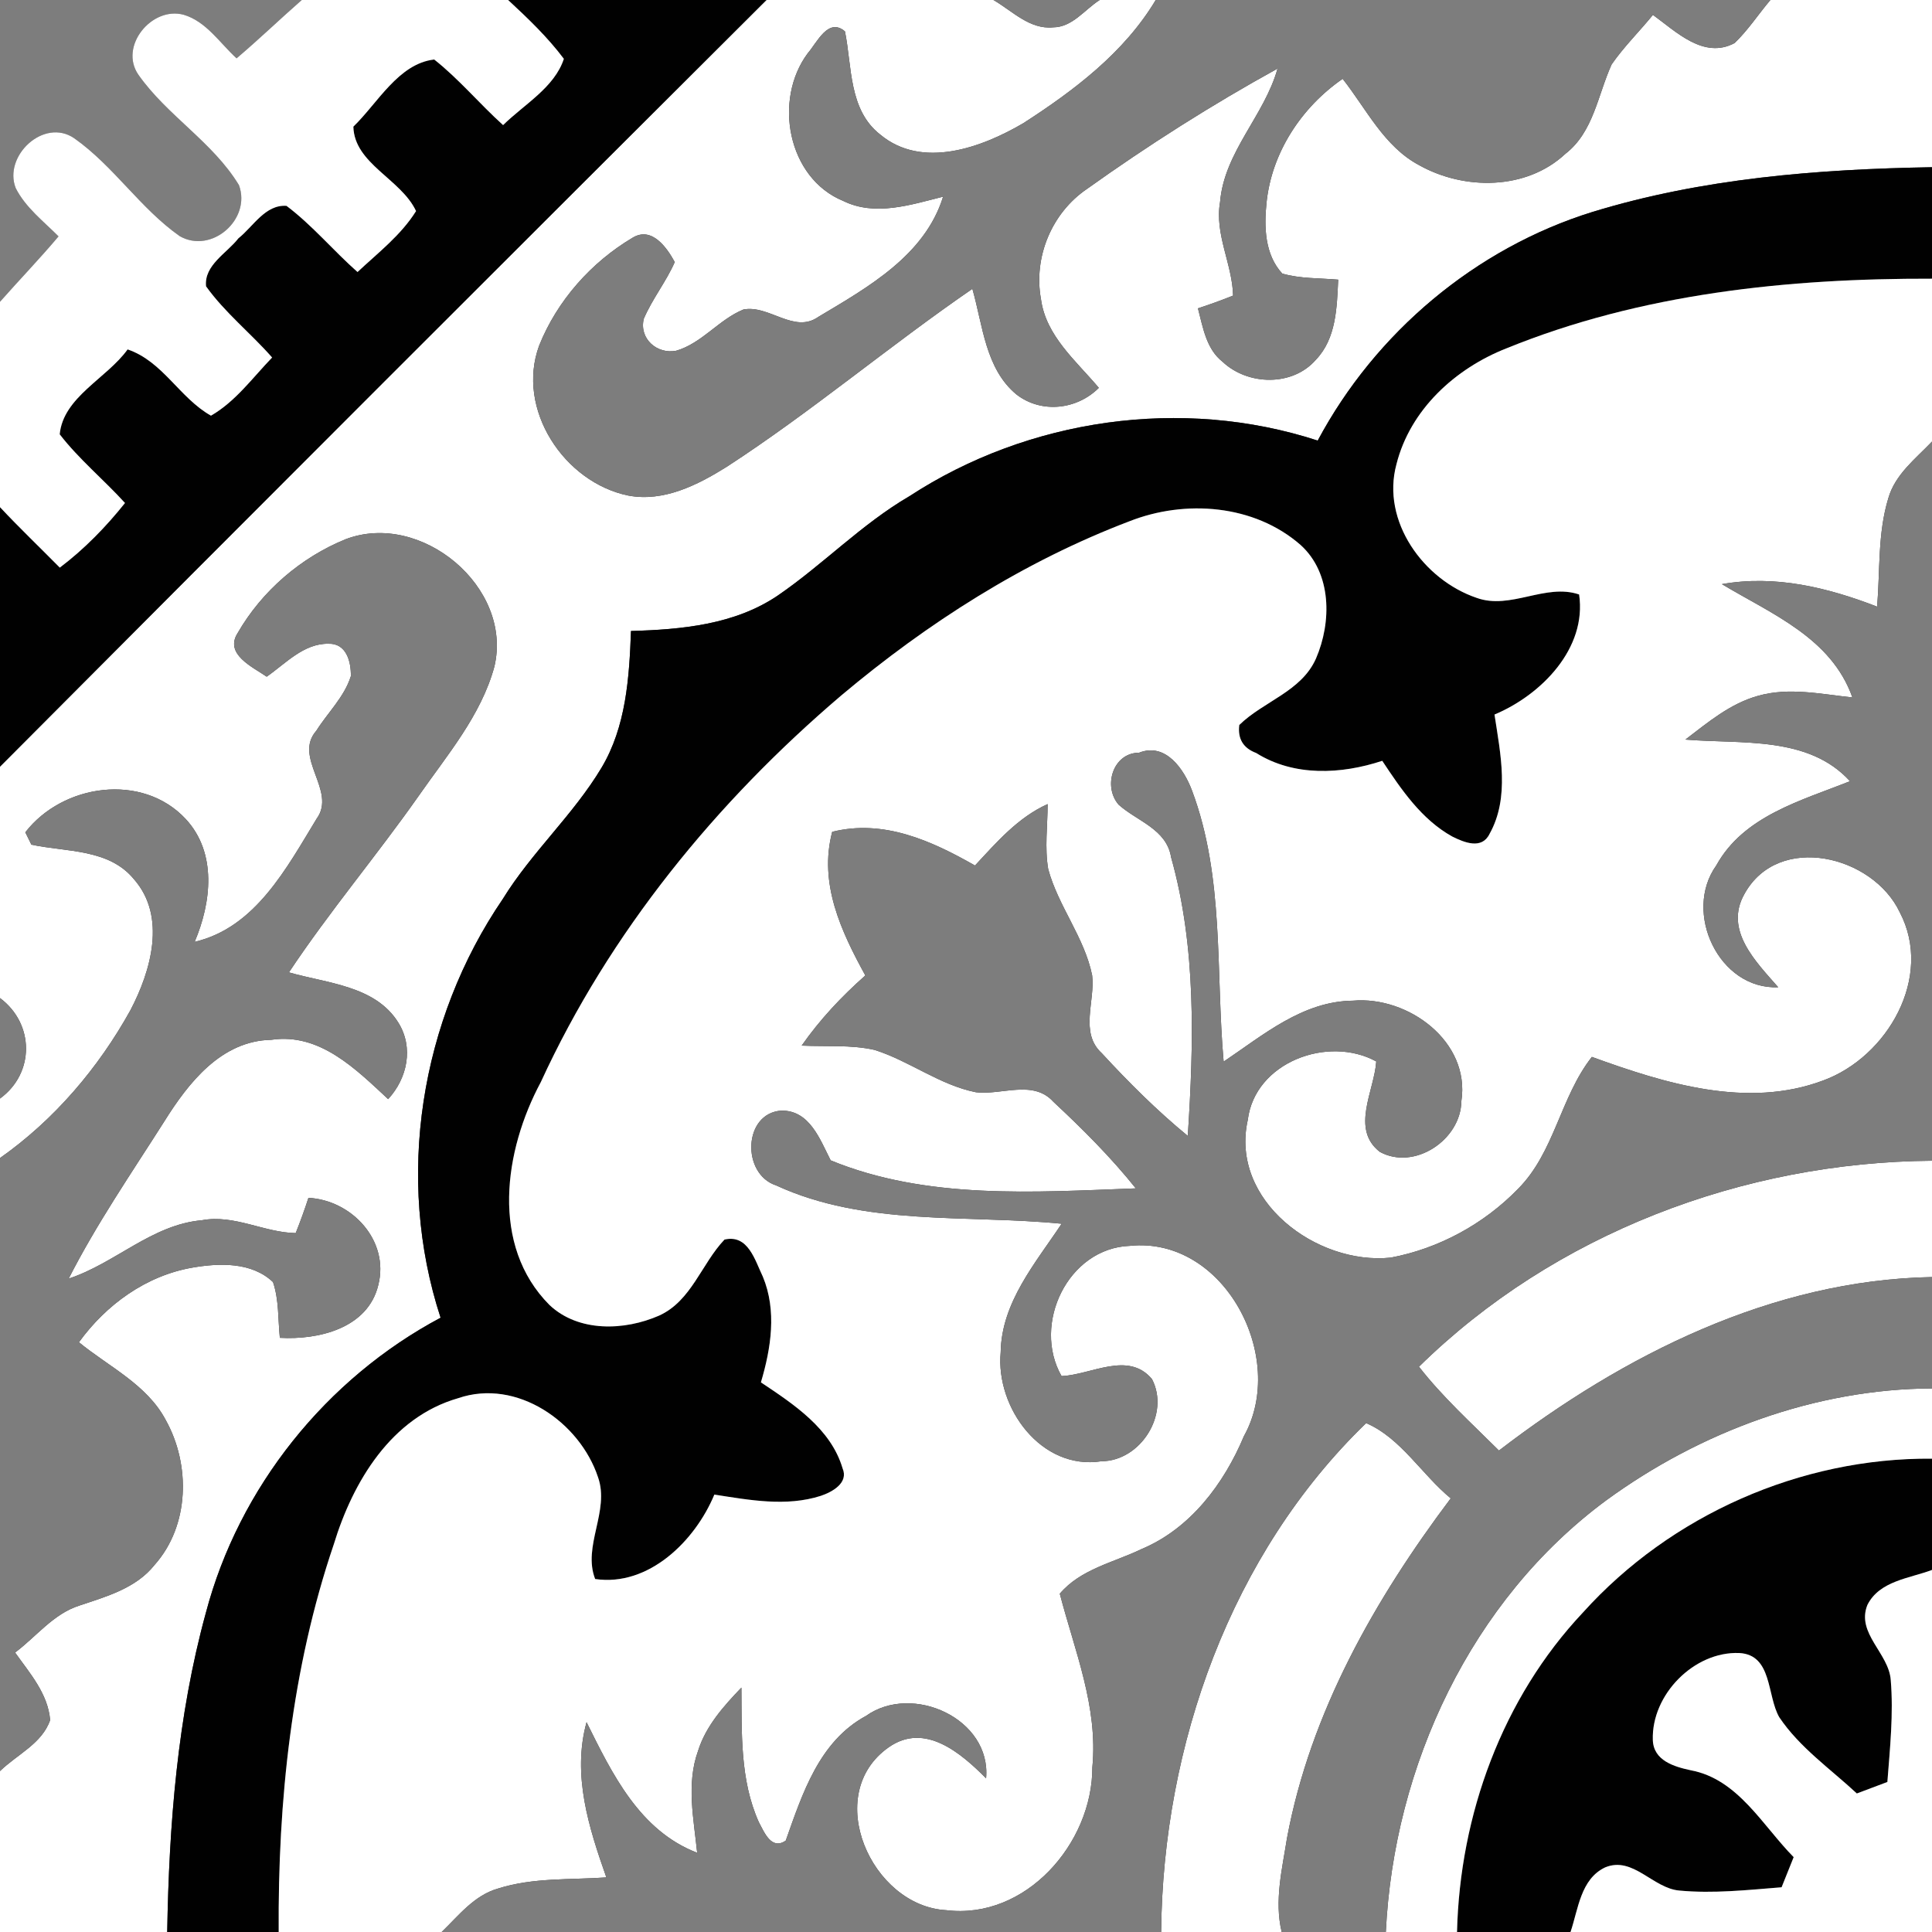
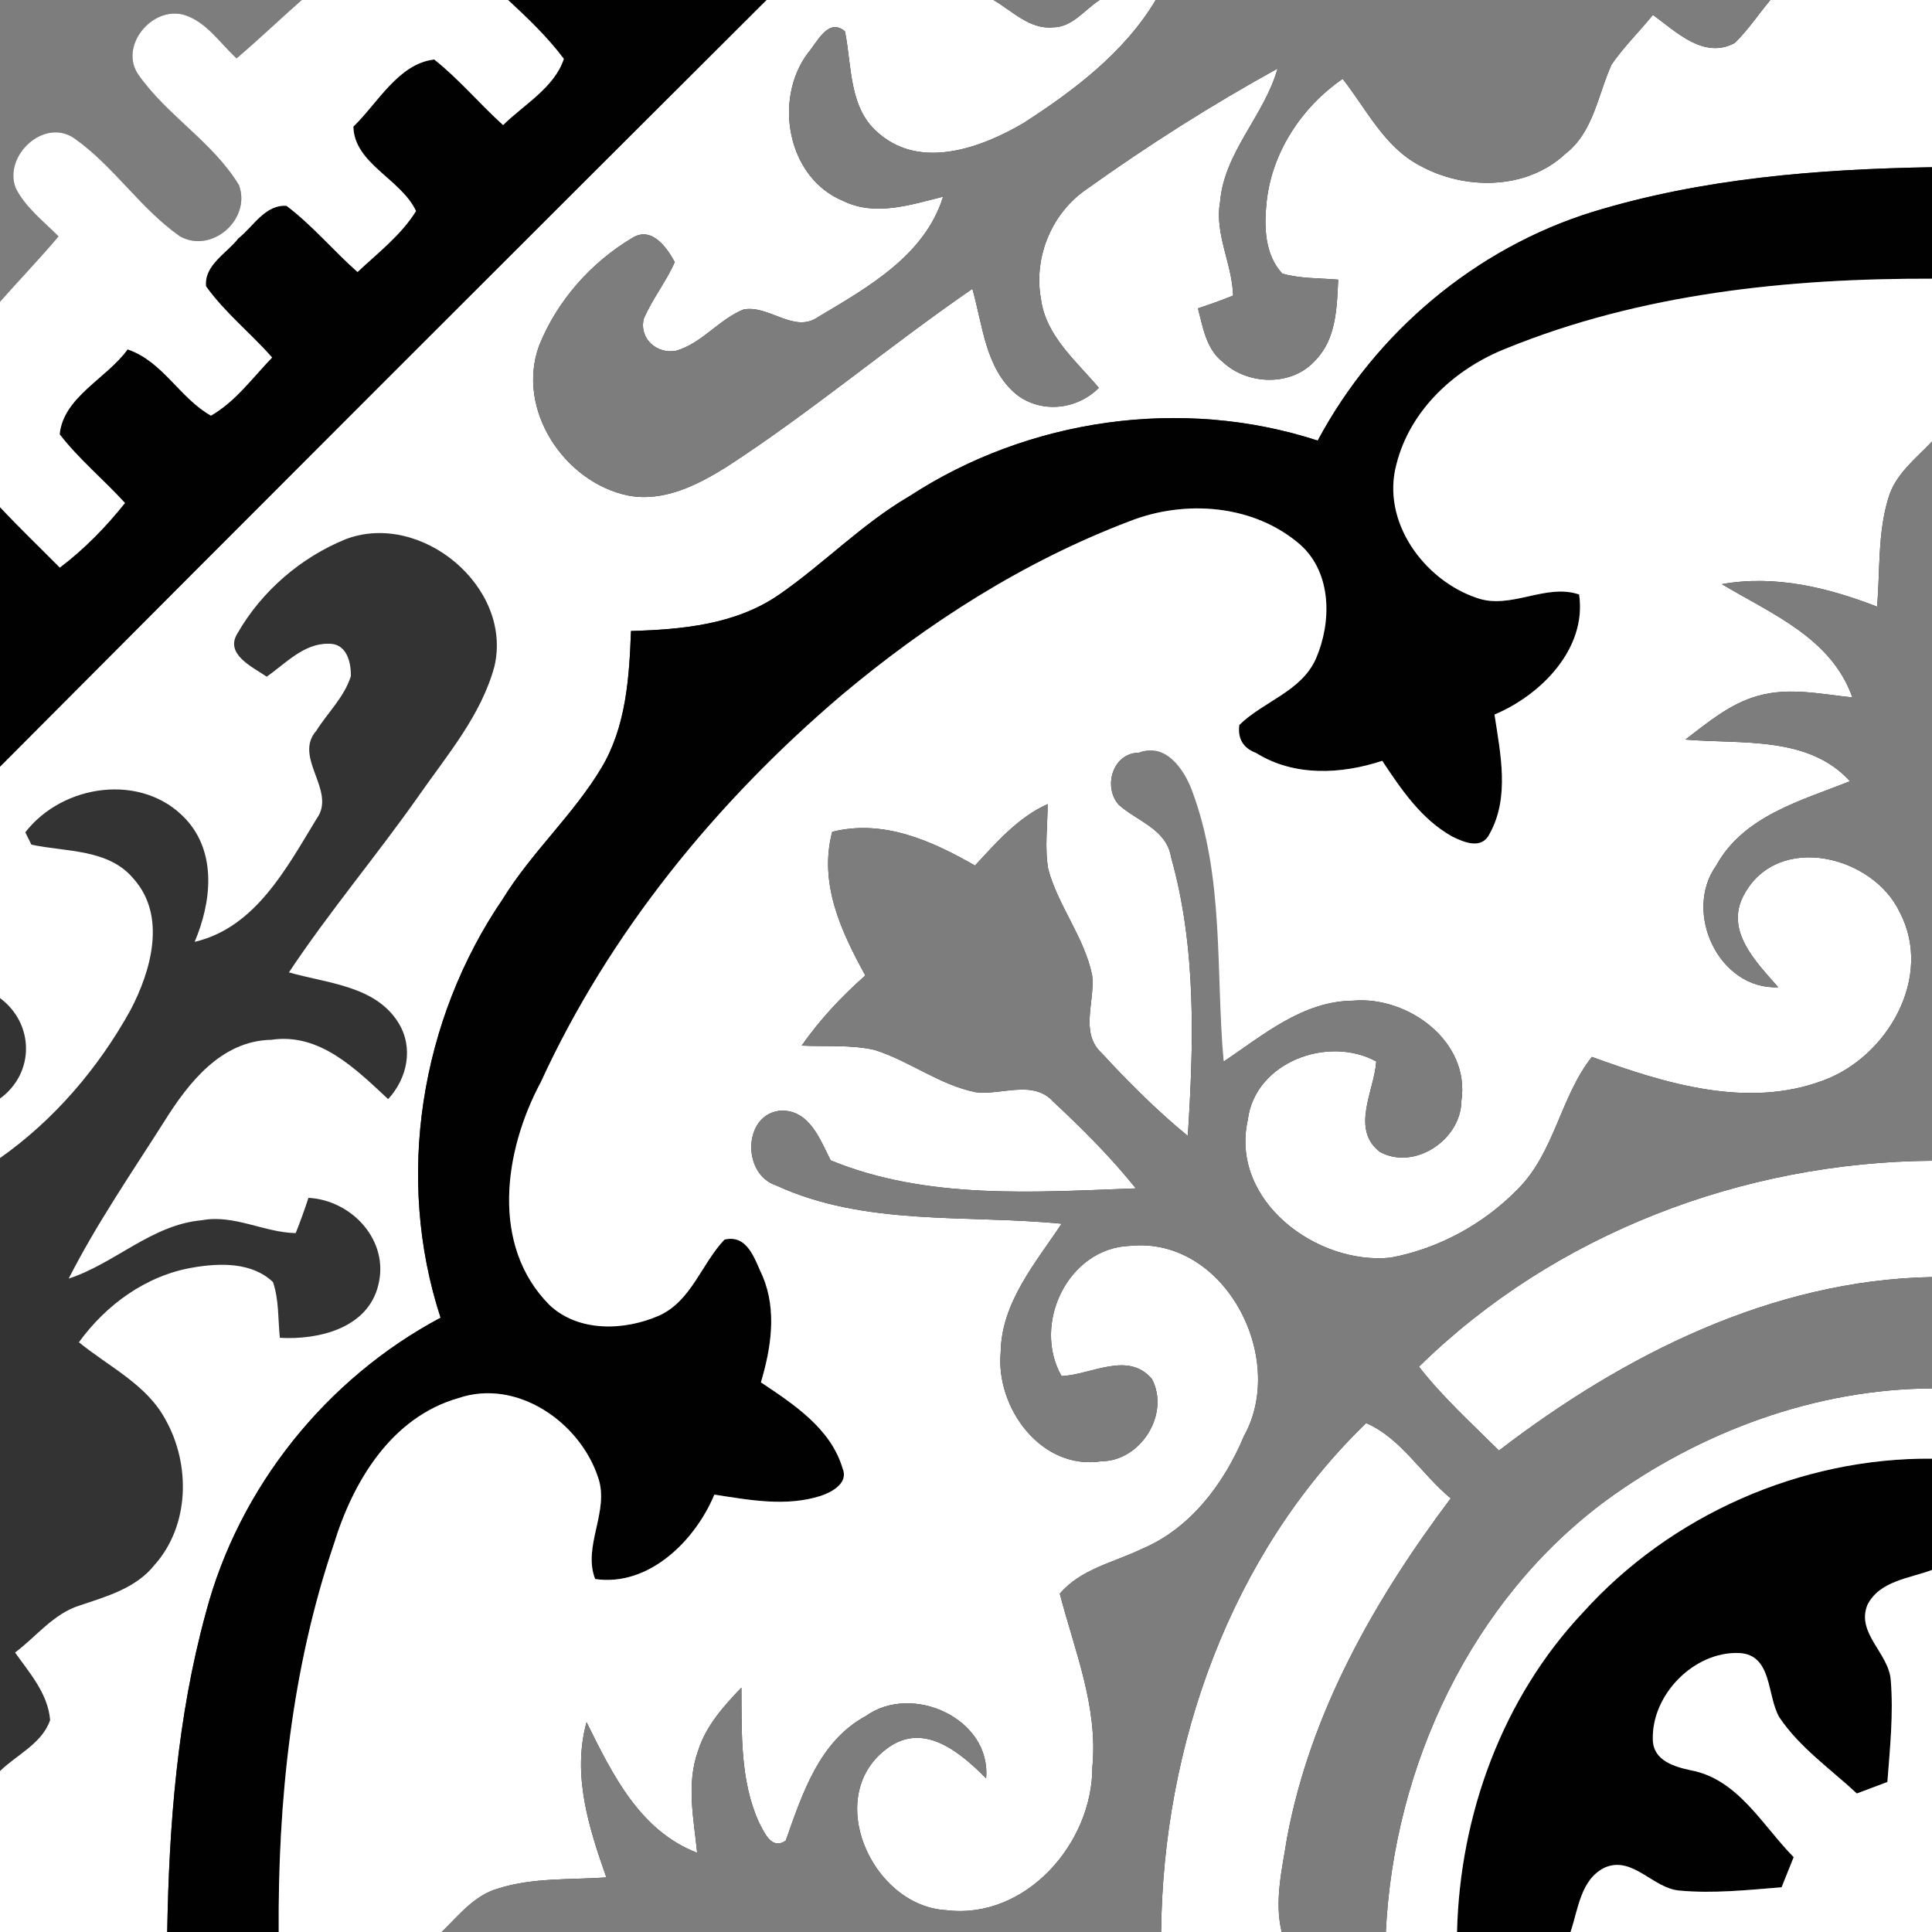
<svg xmlns="http://www.w3.org/2000/svg" width="200pt" height="200pt" viewBox="0 0 200 200" version="1.1">
  <rect x="0" y="0" width="200" height="200" fill="#333333" stroke="none" />
  <g id="#feher">
    <path fill="#ffffff" opacity="1.00" d=" M 79.34 0.00 L 102.84 0.00 C 104.78 1.12 106.58 3.07 109.02 2.83 C 111.02 2.82 112.29 0.98 113.84 0.00 L 119.64 0.00 C 116.39 5.44 111.18 9.37 105.94 12.75 C 101.63 15.28 95.46 17.55 91.12 13.93 C 87.84 11.37 88.21 6.90 87.47 3.25 C 85.74 1.77 84.59 4.39 83.62 5.51 C 80.03 10.32 81.52 18.44 87.29 20.80 C 90.60 22.43 94.29 21.19 97.63 20.36 C 95.74 26.45 89.84 29.74 84.72 32.80 C 82.20 34.58 79.62 31.53 76.96 32.04 C 74.41 33.08 72.66 35.54 69.99 36.31 C 68.02 36.69 66.15 35.07 66.64 33.01 C 67.52 30.94 68.95 29.18 69.85 27.13 C 69.03 25.62 67.48 23.43 65.52 24.59 C 61.22 27.13 57.67 31.12 55.81 35.78 C 53.39 42.36 58.40 49.94 65.04 51.30 C 68.70 51.99 72.21 50.21 75.22 48.33 C 84.01 42.62 92.03 35.83 100.66 29.90 C 101.74 33.66 102.00 38.18 105.23 40.84 C 107.81 42.83 111.48 42.42 113.75 40.15 C 111.41 37.36 108.27 34.79 107.76 30.96 C 106.97 26.62 108.87 22.04 112.52 19.56 C 118.85 15.04 125.44 10.85 132.25 7.10 C 130.89 11.98 126.73 15.72 126.30 20.92 C 125.72 24.25 127.57 27.33 127.65 30.60 C 126.45 31.08 125.24 31.52 124.01 31.92 C 124.53 33.88 124.86 36.12 126.57 37.46 C 129.18 39.91 133.80 40.03 136.22 37.24 C 138.34 35.03 138.39 31.82 138.53 28.95 C 136.59 28.78 134.61 28.86 132.74 28.32 C 130.92 26.35 130.85 23.49 131.11 20.98 C 131.64 15.79 134.73 11.10 138.99 8.16 C 141.45 11.28 143.28 15.18 146.93 17.11 C 151.59 19.71 158.01 19.70 162.05 15.92 C 164.97 13.66 165.40 9.81 166.84 6.66 C 168.11 4.83 169.71 3.26 171.11 1.54 C 173.50 3.27 176.37 6.16 179.56 4.46 C 180.96 3.12 182.02 1.48 183.27 0.00 L 200.00 0.00 L 200.00 17.31 C 188.17 17.51 176.21 18.46 164.85 21.94 C 152.74 25.70 142.37 34.44 136.41 45.61 C 122.35 41.03 106.46 43.32 94.12 51.38 C 89.19 54.26 85.21 58.43 80.53 61.64 C 76.07 64.67 70.55 65.17 65.32 65.32 C 65.14 70.16 64.81 75.23 62.26 79.49 C 59.34 84.36 55.03 88.22 52.05 93.06 C 43.50 105.58 40.88 121.94 45.61 136.41 C 33.77 142.71 24.73 153.98 21.31 166.96 C 18.36 177.71 17.50 188.90 17.31 200.00 L 0.00 200.00 L 0.00 183.34 C 1.75 181.63 4.35 180.50 5.19 178.06 C 4.96 175.32 3.08 173.21 1.56 171.07 C 3.75 169.43 5.53 167.06 8.21 166.21 C 11.01 165.27 14.08 164.42 16.00 162.00 C 19.63 157.93 19.74 151.62 17.15 146.99 C 15.20 143.32 11.27 141.49 8.17 138.95 C 10.99 135.05 15.14 132.04 19.94 131.22 C 22.72 130.74 26.06 130.63 28.26 132.72 C 28.89 134.57 28.77 136.57 28.97 138.49 C 32.97 138.72 38.08 137.51 39.16 133.03 C 40.33 128.43 36.43 124.24 31.93 124.00 C 31.53 125.23 31.09 126.45 30.61 127.65 C 27.33 127.59 24.24 125.69 20.89 126.32 C 15.70 126.78 11.91 130.79 7.11 132.36 C 9.99 126.70 13.60 121.45 17.00 116.10 C 19.50 112.10 22.89 107.74 28.08 107.64 C 33.10 106.89 36.84 110.68 40.18 113.78 C 42.17 111.63 42.84 108.44 41.24 105.87 C 38.85 102.02 33.84 101.80 29.91 100.66 C 34.09 94.37 38.98 88.59 43.32 82.42 C 46.27 78.18 49.80 74.08 51.18 69.00 C 53.12 60.77 43.58 52.85 35.78 55.82 C 31.15 57.70 27.10 61.19 24.61 65.52 C 23.19 67.71 26.14 69.04 27.61 70.05 C 29.56 68.69 31.44 66.60 33.99 66.64 C 35.86 66.57 36.35 68.50 36.32 70.00 C 35.64 72.16 33.93 73.76 32.75 75.64 C 30.30 78.42 34.89 81.86 32.78 84.75 C 29.68 89.83 26.45 96.03 20.15 97.50 C 21.88 93.43 22.48 88.30 19.23 84.79 C 14.74 79.96 6.50 81.14 2.62 86.16 C 2.78 86.48 3.10 87.12 3.25 87.44 C 6.88 88.21 11.28 87.85 13.87 91.02 C 17.26 94.88 15.63 100.52 13.50 104.58 C 10.18 110.57 5.61 115.93 0.00 119.88 L 0.00 113.72 C 3.61 111.09 3.57 105.98 0.00 103.32 L 0.00 79.36 C 26.39 52.85 52.85 26.41 79.34 0.00 Z" />
  </g>
  <g id="#fekete">
    <path fill="#010101" opacity="1.00" d=" M 164.85 21.94 C 176.21 18.46 188.17 17.51 200.00 17.31 L 200.00 28.85 C 185.09 28.81 169.87 30.39 155.95 36.06 C 150.65 38.14 145.98 42.40 144.56 48.06 C 142.96 53.96 147.38 60.03 152.86 61.89 C 156.38 63.16 159.98 60.35 163.47 61.54 C 164.29 67.13 159.55 71.94 154.71 73.97 C 155.32 78.01 156.31 82.55 154.20 86.32 C 153.40 87.97 151.59 87.22 150.34 86.60 C 147.15 84.83 145.06 81.73 143.09 78.76 C 138.85 80.16 133.96 80.41 130.04 77.95 C 128.70 77.45 128.11 76.48 128.29 75.05 C 130.80 72.59 134.72 71.59 136.23 68.17 C 137.86 64.40 137.88 59.34 134.63 56.41 C 129.84 52.22 122.69 51.68 116.90 53.97 C 105.98 58.12 96.00 64.50 87.08 72.00 C 74.14 83.02 63.10 96.52 55.98 112.03 C 52.19 119.09 50.73 128.92 56.89 135.10 C 59.90 137.93 64.65 137.76 68.23 136.19 C 71.58 134.67 72.61 130.83 75.00 128.32 C 77.45 127.75 78.15 130.46 78.97 132.16 C 80.43 135.67 79.82 139.57 78.77 143.10 C 82.15 145.36 86.00 147.87 87.22 151.99 C 87.88 153.52 86.13 154.46 84.97 154.85 C 81.38 156.00 77.57 155.28 73.95 154.72 C 71.95 159.53 67.14 164.27 61.61 163.46 C 60.28 160.05 63.14 156.43 61.91 152.93 C 60.02 147.21 53.49 142.66 47.43 144.74 C 40.50 146.73 36.53 153.38 34.55 159.88 C 30.18 172.75 28.76 186.46 28.85 200.00 L 17.31 200.00 C 17.50 188.90 18.36 177.71 21.31 166.96 C 24.73 153.98 33.77 142.71 45.61 136.41 C 40.88 121.94 43.50 105.58 52.05 93.06 C 55.03 88.22 59.34 84.36 62.26 79.49 C 64.81 75.23 65.14 70.16 65.32 65.32 C 70.55 65.17 76.07 64.67 80.53 61.64 C 85.21 58.43 89.19 54.26 94.12 51.38 C 106.46 43.32 122.35 41.03 136.41 45.61 C 142.37 34.44 152.74 25.70 164.85 21.94 Z" />
    <path fill="#7d7d7d" opacity="1.00" d=" M 0.00 0.00 L 31.24 0.00 C 28.97 1.99 26.79 4.09 24.49 6.04 C 22.76 4.46 21.35 2.22 19.02 1.53 C 15.71 0.62 12.29 4.80 14.33 7.74 C 17.31 11.98 22.05 14.72 24.74 19.17 C 26.03 22.71 21.90 26.32 18.61 24.45 C 14.52 21.58 11.77 17.19 7.68 14.31 C 4.54 12.16 0.31 16.15 1.63 19.48 C 2.65 21.49 4.50 22.90 6.06 24.47 C 4.11 26.79 2.00 28.97 0.00 31.24 L 0.00 0.00 Z" />
  </g>
  <g id="#vilagoskek">
    <path fill="#010101" opacity="1.00" d=" M 52.60 0.00 L 79.34 0.00 C 52.85 26.41 26.39 52.85 0.00 79.36 L 0.00 52.50 C 2.00 54.64 4.13 56.67 6.19 58.76 C 8.73 56.84 10.96 54.55 12.94 52.07 C 10.74 49.65 8.18 47.55 6.18 44.96 C 6.55 41.09 11.06 39.17 13.21 36.17 C 16.86 37.41 18.59 41.20 21.84 43.03 C 24.39 41.56 26.15 39.10 28.17 37.01 C 25.96 34.49 23.29 32.38 21.33 29.64 C 21.11 27.44 23.49 26.21 24.68 24.67 C 26.21 23.46 27.46 21.15 29.66 21.31 C 32.34 23.33 34.50 25.94 37.01 28.16 C 39.13 26.17 41.51 24.35 43.07 21.85 C 41.51 18.52 36.68 16.96 36.58 13.11 C 39.10 10.67 41.26 6.58 44.95 6.16 C 47.53 8.20 49.64 10.75 52.08 12.95 C 54.25 10.81 57.40 9.06 58.37 6.09 C 56.69 3.85 54.65 1.90 52.60 0.00 Z" />
  </g>
  <g id="#rozsaszin">
    <path fill="#010101" opacity="1.00" d=" M 163.87 166.92 C 172.96 156.83 186.41 150.89 200.00 151.00 L 200.00 162.52 C 197.67 163.40 194.56 163.64 193.31 166.15 C 192.14 169.08 195.53 171.13 195.73 173.92 C 196.02 177.44 195.65 180.96 195.38 184.47 C 194.32 184.87 193.27 185.27 192.22 185.66 C 189.48 183.11 186.30 180.91 184.19 177.77 C 182.89 175.52 183.49 171.30 180.04 171.12 C 175.36 170.94 170.95 175.44 171.10 180.11 C 171.16 182.26 173.31 182.89 175.04 183.26 C 179.93 184.18 182.45 188.98 185.68 192.25 C 185.27 193.29 184.85 194.33 184.43 195.37 C 180.91 195.65 177.37 196.04 173.85 195.71 C 171.10 195.48 169.05 192.12 166.17 193.31 C 163.62 194.51 163.38 197.65 162.58 200.00 L 150.83 200.00 C 151.12 187.89 155.51 175.79 163.87 166.92 Z" />
  </g>
  <g id="#narancs">
    <path fill="#ffffff" opacity="1.00" d=" M 31.24 0.00 L 52.60 0.00 C 54.65 1.90 56.69 3.85 58.37 6.09 C 57.40 9.06 54.25 10.81 52.08 12.95 C 49.64 10.75 47.53 8.20 44.95 6.16 C 41.26 6.58 39.10 10.67 36.58 13.11 C 36.68 16.96 41.51 18.52 43.07 21.85 C 41.51 24.35 39.13 26.17 37.01 28.16 C 34.50 25.94 32.34 23.33 29.66 21.31 C 27.46 21.15 26.21 23.46 24.68 24.67 C 23.49 26.21 21.11 27.44 21.33 29.64 C 23.29 32.38 25.96 34.49 28.17 37.01 C 26.15 39.10 24.39 41.56 21.84 43.03 C 18.59 41.20 16.86 37.41 13.21 36.17 C 11.06 39.17 6.55 41.09 6.18 44.96 C 8.18 47.55 10.74 49.65 12.94 52.07 C 10.96 54.55 8.73 56.84 6.19 58.76 C 4.13 56.67 2.00 54.64 0.00 52.50 L 0.00 31.24 C 2.00 28.97 4.11 26.79 6.06 24.47 C 4.50 22.90 2.65 21.49 1.63 19.48 C 0.31 16.15 4.54 12.16 7.68 14.31 C 11.77 17.19 14.52 21.58 18.61 24.45 C 21.90 26.32 26.03 22.71 24.74 19.17 C 22.05 14.72 17.31 11.98 14.33 7.74 C 12.29 4.80 15.71 0.62 19.02 1.53 C 21.35 2.22 22.76 4.46 24.49 6.04 C 26.79 4.09 28.97 1.99 31.24 0.00 Z" />
  </g>
  <g id="szurke">
-     <path fill="#ffffff" opacity="1.00" d=" M 155.95 36.06 C 169.87 30.39 185.09 28.81 200.00 28.85 L 200.00 45.71 C 198.30 47.49 196.19 49.10 195.48 51.57 C 194.37 55.20 194.63 59.05 194.32 62.80 C 189.20 60.82 183.77 59.49 178.25 60.47 C 183.40 63.56 189.58 66.03 191.76 72.20 C 188.54 71.86 185.20 71.12 182.00 72.03 C 179.12 72.82 176.79 74.79 174.47 76.56 C 180.24 77.05 187.20 76.13 191.51 80.87 C 186.45 82.89 180.51 84.45 177.67 89.59 C 174.20 94.43 177.93 102.46 184.08 102.20 C 181.79 99.57 178.44 96.30 180.59 92.53 C 184.11 86.16 193.88 88.56 196.66 94.43 C 200.18 101.13 195.39 109.41 188.74 111.85 C 180.86 114.81 172.33 112.15 164.79 109.41 C 161.51 113.58 160.93 119.29 157.13 123.09 C 153.61 126.71 148.93 129.26 143.96 130.19 C 136.30 130.98 127.30 124.29 129.17 115.93 C 129.91 109.95 137.48 107.15 142.47 109.88 C 142.27 112.91 139.79 116.88 142.84 119.24 C 146.41 121.20 151.23 118.00 151.28 113.99 C 152.22 107.81 145.76 103.09 140.06 103.59 C 134.85 103.64 130.76 107.15 126.67 109.90 C 125.84 100.54 126.76 90.81 123.40 81.85 C 122.58 79.64 120.67 76.83 117.92 77.92 C 115.20 77.93 114.16 81.41 115.80 83.30 C 117.72 85.02 120.76 85.82 121.23 88.74 C 123.86 98.07 123.58 108.00 122.96 117.59 C 119.77 114.97 116.84 112.05 114.05 109.02 C 111.74 106.91 113.38 103.64 113.06 100.97 C 112.26 97.03 109.55 93.82 108.51 89.97 C 108.13 87.74 108.45 85.48 108.45 83.24 C 105.38 84.62 103.17 87.19 100.93 89.60 C 96.43 87.03 91.45 84.78 86.15 86.11 C 84.74 91.45 87.07 96.41 89.58 100.98 C 87.12 103.15 84.87 105.55 82.99 108.24 C 85.51 108.36 88.08 108.13 90.55 108.69 C 94.17 109.84 97.27 112.32 101.03 113.07 C 103.70 113.39 106.95 111.73 109.05 114.06 C 112.07 116.87 115.00 119.80 117.58 123.02 C 107.06 123.41 95.94 124.21 85.99 120.12 C 84.89 117.97 83.82 114.93 80.89 114.97 C 76.92 115.23 76.75 121.54 80.34 122.71 C 89.57 126.97 100.05 125.71 109.90 126.68 C 107.19 130.76 103.67 134.81 103.59 139.99 C 103.06 145.73 107.79 152.23 114.01 151.27 C 118.09 151.25 121.14 146.37 119.25 142.76 C 116.78 139.82 112.95 142.33 109.89 142.45 C 106.82 137.07 110.55 129.21 116.96 128.97 C 126.75 127.96 133.30 140.55 128.77 148.67 C 126.71 153.59 123.22 158.25 118.17 160.36 C 115.29 161.75 111.86 162.43 109.71 164.98 C 111.24 170.87 113.69 176.69 113.08 182.95 C 113.10 190.81 106.18 198.76 97.94 197.74 C 90.20 197.31 85.05 185.74 92.01 180.87 C 95.75 178.25 99.49 181.49 102.08 184.09 C 102.63 177.92 94.44 174.21 89.65 177.63 C 84.79 180.26 83.06 185.69 81.34 190.54 C 79.85 191.56 79.12 189.68 78.55 188.62 C 76.59 184.25 76.79 179.37 76.75 174.70 C 74.91 176.62 73.07 178.67 72.26 181.26 C 71.03 184.66 71.82 188.32 72.17 191.80 C 66.20 189.50 63.38 183.64 60.72 178.28 C 59.21 183.75 60.96 189.21 62.77 194.35 C 59.03 194.61 55.18 194.35 51.56 195.50 C 49.09 196.20 47.48 198.30 45.72 200.00 L 28.85 200.00 C 28.76 186.46 30.18 172.75 34.55 159.88 C 36.53 153.38 40.50 146.73 47.43 144.74 C 53.49 142.66 60.02 147.21 61.91 152.93 C 63.14 156.43 60.28 160.05 61.61 163.46 C 67.14 164.27 71.95 159.53 73.95 154.72 C 77.57 155.28 81.38 156.00 84.97 154.85 C 86.13 154.46 87.88 153.52 87.22 151.99 C 86.00 147.87 82.15 145.36 78.77 143.10 C 79.82 139.57 80.43 135.67 78.97 132.16 C 78.15 130.46 77.45 127.75 75.00 128.32 C 72.61 130.83 71.58 134.67 68.23 136.19 C 64.65 137.76 59.90 137.93 56.89 135.10 C 50.73 128.92 52.19 119.09 55.98 112.03 C 63.10 96.52 74.14 83.02 87.08 72.00 C 96.00 64.50 105.98 58.12 116.90 53.97 C 122.69 51.68 129.84 52.22 134.63 56.41 C 137.88 59.34 137.86 64.40 136.23 68.17 C 134.72 71.59 130.80 72.59 128.29 75.05 C 128.11 76.48 128.70 77.45 130.04 77.95 C 133.96 80.41 138.85 80.16 143.09 78.76 C 145.06 81.73 147.15 84.83 150.34 86.60 C 151.59 87.22 153.40 87.97 154.20 86.32 C 156.31 82.55 155.32 78.01 154.71 73.97 C 159.55 71.94 164.29 67.13 163.47 61.54 C 159.98 60.35 156.38 63.16 152.86 61.89 C 147.38 60.03 142.96 53.96 144.56 48.06 C 145.98 42.40 150.65 38.14 155.95 36.06 Z" />
+     <path fill="#ffffff" opacity="1.00" d=" M 155.95 36.06 C 169.87 30.39 185.09 28.81 200.00 28.85 L 200.00 45.71 C 198.30 47.49 196.19 49.10 195.48 51.57 C 194.37 55.20 194.63 59.05 194.32 62.80 C 189.20 60.82 183.77 59.49 178.25 60.47 C 183.40 63.56 189.58 66.03 191.76 72.20 C 188.54 71.86 185.20 71.12 182.00 72.03 C 179.12 72.82 176.79 74.79 174.47 76.56 C 180.24 77.05 187.20 76.13 191.51 80.87 C 186.45 82.89 180.51 84.45 177.67 89.59 C 174.20 94.43 177.93 102.46 184.08 102.20 C 181.79 99.57 178.44 96.30 180.59 92.53 C 184.11 86.16 193.88 88.56 196.66 94.43 C 200.18 101.13 195.39 109.41 188.74 111.85 C 180.86 114.81 172.33 112.15 164.79 109.41 C 161.51 113.58 160.93 119.29 157.13 123.09 C 153.61 126.71 148.93 129.26 143.96 130.19 C 136.30 130.98 127.30 124.29 129.17 115.93 C 129.91 109.95 137.48 107.15 142.47 109.88 C 142.27 112.91 139.79 116.88 142.84 119.24 C 146.41 121.20 151.23 118.00 151.28 113.99 C 152.22 107.81 145.76 103.09 140.06 103.59 C 134.85 103.64 130.76 107.15 126.67 109.90 C 122.58 79.64 120.67 76.83 117.92 77.92 C 115.20 77.93 114.16 81.41 115.80 83.30 C 117.72 85.02 120.76 85.82 121.23 88.74 C 123.86 98.07 123.58 108.00 122.96 117.59 C 119.77 114.97 116.84 112.05 114.05 109.02 C 111.74 106.91 113.38 103.64 113.06 100.97 C 112.26 97.03 109.55 93.82 108.51 89.97 C 108.13 87.74 108.45 85.48 108.45 83.24 C 105.38 84.62 103.17 87.19 100.93 89.60 C 96.43 87.03 91.45 84.78 86.15 86.11 C 84.74 91.45 87.07 96.41 89.58 100.98 C 87.12 103.15 84.87 105.55 82.99 108.24 C 85.51 108.36 88.08 108.13 90.55 108.69 C 94.17 109.84 97.27 112.32 101.03 113.07 C 103.70 113.39 106.95 111.73 109.05 114.06 C 112.07 116.87 115.00 119.80 117.58 123.02 C 107.06 123.41 95.94 124.21 85.99 120.12 C 84.89 117.97 83.82 114.93 80.89 114.97 C 76.92 115.23 76.75 121.54 80.34 122.71 C 89.57 126.97 100.05 125.71 109.90 126.68 C 107.19 130.76 103.67 134.81 103.59 139.99 C 103.06 145.73 107.79 152.23 114.01 151.27 C 118.09 151.25 121.14 146.37 119.25 142.76 C 116.78 139.82 112.95 142.33 109.89 142.45 C 106.82 137.07 110.55 129.21 116.96 128.97 C 126.75 127.96 133.30 140.55 128.77 148.67 C 126.71 153.59 123.22 158.25 118.17 160.36 C 115.29 161.75 111.86 162.43 109.71 164.98 C 111.24 170.87 113.69 176.69 113.08 182.95 C 113.10 190.81 106.18 198.76 97.94 197.74 C 90.20 197.31 85.05 185.74 92.01 180.87 C 95.75 178.25 99.49 181.49 102.08 184.09 C 102.63 177.92 94.44 174.21 89.65 177.63 C 84.79 180.26 83.06 185.69 81.34 190.54 C 79.85 191.56 79.12 189.68 78.55 188.62 C 76.59 184.25 76.79 179.37 76.75 174.70 C 74.91 176.62 73.07 178.67 72.26 181.26 C 71.03 184.66 71.82 188.32 72.17 191.80 C 66.20 189.50 63.38 183.64 60.72 178.28 C 59.21 183.75 60.96 189.21 62.77 194.35 C 59.03 194.61 55.18 194.35 51.56 195.50 C 49.09 196.20 47.48 198.30 45.72 200.00 L 28.85 200.00 C 28.76 186.46 30.18 172.75 34.55 159.88 C 36.53 153.38 40.50 146.73 47.43 144.74 C 53.49 142.66 60.02 147.21 61.91 152.93 C 63.14 156.43 60.28 160.05 61.61 163.46 C 67.14 164.27 71.95 159.53 73.95 154.72 C 77.57 155.28 81.38 156.00 84.97 154.85 C 86.13 154.46 87.88 153.52 87.22 151.99 C 86.00 147.87 82.15 145.36 78.77 143.10 C 79.82 139.57 80.43 135.67 78.97 132.16 C 78.15 130.46 77.45 127.75 75.00 128.32 C 72.61 130.83 71.58 134.67 68.23 136.19 C 64.65 137.76 59.90 137.93 56.89 135.10 C 50.73 128.92 52.19 119.09 55.98 112.03 C 63.10 96.52 74.14 83.02 87.08 72.00 C 96.00 64.50 105.98 58.12 116.90 53.97 C 122.69 51.68 129.84 52.22 134.63 56.41 C 137.88 59.34 137.86 64.40 136.23 68.17 C 134.72 71.59 130.80 72.59 128.29 75.05 C 128.11 76.48 128.70 77.45 130.04 77.95 C 133.96 80.41 138.85 80.16 143.09 78.76 C 145.06 81.73 147.15 84.83 150.34 86.60 C 151.59 87.22 153.40 87.97 154.20 86.32 C 156.31 82.55 155.32 78.01 154.71 73.97 C 159.55 71.94 164.29 67.13 163.47 61.54 C 159.98 60.35 156.38 63.16 152.86 61.89 C 147.38 60.03 142.96 53.96 144.56 48.06 C 145.98 42.40 150.65 38.14 155.95 36.06 Z" />
  </g>
  <g id="#zold">
    <path fill="#ffffff" opacity="1.00" d=" M 146.89 141.48 C 160.90 127.71 180.45 120.30 200.00 120.16 L 200.00 132.20 C 183.43 132.51 168.07 140.26 155.17 150.16 C 152.34 147.34 149.35 144.64 146.89 141.48 Z" />
    <path fill="#ffffff" opacity="1.00" d=" M 141.42 147.32 C 144.98 148.83 147.19 152.65 150.18 155.11 C 142.32 165.56 135.65 177.28 133.23 190.28 C 132.73 193.47 131.90 196.77 132.68 200.00 L 120.20 200.00 C 120.38 180.69 127.39 160.88 141.42 147.32 Z" />
  </g>
  <g id="#citrom">
    <path fill="#ffffff" opacity="1.00" d=" M 166.28 155.31 C 175.99 148.22 187.93 143.78 200.00 143.73 L 200.00 151.00 C 186.41 150.89 172.96 156.83 163.87 166.92 C 155.51 175.79 151.12 187.89 150.83 200.00 L 143.46 200.00 C 144.29 182.80 152.28 165.65 166.28 155.31 Z" />
  </g>
  <g id="sotetzold">
    <path fill="#ffffff" opacity="1.00" d=" M 193.31 166.15 C 194.56 163.64 197.67 163.40 200.00 162.52 L 200.00 200.00 L 162.58 200.00 C 163.38 197.65 163.62 194.51 166.17 193.31 C 169.05 192.12 171.10 195.48 173.85 195.71 C 177.37 196.04 180.91 195.65 184.43 195.37 C 184.85 194.33 185.27 193.29 185.68 192.25 C 182.45 188.98 179.93 184.18 175.04 183.26 C 173.31 182.89 171.16 182.26 171.10 180.11 C 170.95 175.44 175.36 170.94 180.04 171.12 C 183.49 171.30 182.89 175.52 184.19 177.77 C 186.30 180.91 189.48 183.11 192.22 185.66 C 193.27 185.27 194.32 184.87 195.38 184.47 C 195.65 180.96 196.02 177.44 195.73 173.92 C 195.53 171.13 192.14 169.08 193.31 166.15 Z" />
  </g>
  <g id="#piros">
-     <path fill="#7d7d7d" opacity="1.00" d=" M 0.00 103.32 C 3.57 105.98 3.61 111.09 0.00 113.72 L 0.00 103.32 Z" />
-     <path fill="#7d7d7d" opacity="1.00" d=" M 35.78 55.82 C 43.58 52.85 53.12 60.77 51.18 69.00 C 49.80 74.08 46.27 78.18 43.32 82.42 C 38.98 88.59 34.09 94.37 29.91 100.66 C 33.84 101.80 38.85 102.02 41.24 105.87 C 42.84 108.44 42.17 111.63 40.18 113.78 C 36.84 110.68 33.10 106.89 28.08 107.64 C 22.89 107.74 19.50 112.10 17.00 116.10 C 13.60 121.45 9.99 126.70 7.11 132.36 C 11.91 130.79 15.70 126.78 20.89 126.32 C 24.24 125.69 27.33 127.59 30.61 127.65 C 31.09 126.45 31.53 125.23 31.93 124.00 C 36.43 124.24 40.33 128.43 39.16 133.03 C 38.08 137.51 32.97 138.72 28.97 138.49 C 28.77 136.57 28.89 134.57 28.26 132.72 C 26.06 130.63 22.72 130.74 19.94 131.22 C 15.14 132.04 10.99 135.05 8.17 138.95 C 11.27 141.49 15.20 143.32 17.15 146.99 C 19.74 151.62 19.63 157.93 16.00 162.00 C 14.08 164.42 11.01 165.27 8.21 166.21 C 5.53 167.06 3.75 169.43 1.56 171.07 C 3.08 173.21 4.96 175.32 5.19 178.06 C 4.35 180.50 1.75 181.63 0.00 183.34 L 0.00 119.88 C 5.61 115.93 10.18 110.57 13.50 104.58 C 15.63 100.52 17.26 94.88 13.87 91.02 C 11.28 87.85 6.88 88.21 3.25 87.44 C 3.10 87.12 2.78 86.48 2.62 86.16 C 6.50 81.14 14.74 79.96 19.23 84.79 C 22.48 88.30 21.88 93.43 20.15 97.50 C 26.45 96.03 29.68 89.83 32.78 84.75 C 34.89 81.86 30.30 78.42 32.75 75.64 C 33.93 73.76 35.64 72.16 36.32 70.00 C 36.35 68.50 35.86 66.57 33.99 66.64 C 31.44 66.60 29.56 68.69 27.61 70.05 C 26.14 69.04 23.19 67.71 24.61 65.52 C 27.10 61.19 31.15 57.70 35.78 55.82 Z" />
    <path fill="#7d7d7d" opacity="1.00" d=" M 119.64 0.00 L 183.27 0.00 C 182.02 1.48 180.96 3.12 179.56 4.46 C 176.37 6.16 173.50 3.27 171.11 1.54 C 169.71 3.26 168.11 4.83 166.84 6.66 C 165.40 9.81 164.97 13.66 162.05 15.92 C 158.01 19.70 151.59 19.71 146.93 17.11 C 143.28 15.18 141.45 11.28 138.99 8.16 C 134.73 11.10 131.64 15.79 131.11 20.98 C 130.85 23.49 130.92 26.35 132.74 28.32 C 134.61 28.86 136.59 28.78 138.53 28.95 C 138.39 31.82 138.34 35.03 136.22 37.24 C 133.80 40.03 129.18 39.91 126.57 37.46 C 124.86 36.12 124.53 33.88 124.01 31.92 C 125.24 31.52 126.45 31.08 127.65 30.60 C 127.57 27.33 125.72 24.25 126.30 20.92 C 126.73 15.72 130.89 11.98 132.25 7.10 C 125.44 10.85 118.85 15.04 112.52 19.56 C 108.87 22.04 106.97 26.62 107.76 30.96 C 108.27 34.79 111.41 37.36 113.75 40.15 C 111.48 42.42 107.81 42.83 105.23 40.84 C 102.00 38.18 101.74 33.66 100.66 29.90 C 92.03 35.83 84.01 42.62 75.22 48.33 C 72.21 50.21 68.70 51.99 65.04 51.30 C 58.40 49.94 53.39 42.36 55.81 35.78 C 57.67 31.12 61.22 27.13 65.52 24.59 C 67.48 23.43 69.03 25.62 69.85 27.13 C 68.95 29.18 67.52 30.94 66.64 33.01 C 66.15 35.07 68.02 36.69 69.99 36.31 C 72.66 35.54 74.41 33.08 76.96 32.04 C 79.62 31.53 82.20 34.58 84.72 32.80 C 89.84 29.74 95.74 26.45 97.63 20.36 C 94.29 21.19 90.60 22.43 87.29 20.80 C 81.52 18.44 80.03 10.32 83.62 5.51 C 84.59 4.39 85.74 1.77 87.47 3.25 C 88.21 6.90 87.84 11.37 91.12 13.93 C 95.46 17.55 101.63 15.28 105.94 12.75 C 111.18 9.37 116.39 5.44 119.64 0.00 Z" />
    <path fill="#7d7d7d" opacity="1.00" d=" M 102.84 0.00 L 113.84 0.00 C 112.29 0.98 111.02 2.82 109.02 2.83 C 106.58 3.07 104.78 1.12 102.84 0.00 Z" />
  </g>
  <g id="sotetkek">
    <path fill="#7d7d7d" opacity="1.00" d=" M 195.48 51.57 C 196.19 49.10 198.30 47.49 200.00 45.71 L 200.00 120.16 C 180.45 120.30 160.90 127.71 146.89 141.48 C 149.35 144.64 152.34 147.34 155.17 150.16 C 168.07 140.26 183.43 132.51 200.00 132.20 L 200.00 143.73 C 187.93 143.78 175.99 148.22 166.28 155.31 C 152.28 165.65 144.29 182.80 143.46 200.00 L 132.68 200.00 C 131.90 196.77 132.73 193.47 133.23 190.28 C 135.65 177.28 142.32 165.56 150.18 155.11 C 147.19 152.65 144.98 148.83 141.42 147.32 C 127.39 160.88 120.38 180.69 120.20 200.00 L 45.72 200.00 C 47.48 198.30 49.09 196.20 51.56 195.50 C 55.18 194.35 59.03 194.61 62.77 194.35 C 60.96 189.21 59.21 183.75 60.72 178.28 C 63.38 183.64 66.20 189.50 72.17 191.80 C 71.82 188.32 71.03 184.66 72.26 181.26 C 73.07 178.67 74.91 176.62 76.75 174.70 C 76.79 179.37 76.59 184.25 78.55 188.62 C 79.12 189.68 79.85 191.56 81.34 190.54 C 83.06 185.69 84.79 180.26 89.65 177.63 C 94.44 174.21 102.63 177.92 102.08 184.09 C 99.49 181.49 95.75 178.25 92.01 180.87 C 85.05 185.74 90.20 197.31 97.94 197.74 C 106.18 198.76 113.10 190.81 113.08 182.95 C 113.69 176.69 111.24 170.87 109.71 164.98 C 111.86 162.43 115.29 161.75 118.17 160.36 C 123.22 158.25 126.71 153.59 128.77 148.67 C 133.30 140.55 126.75 127.96 116.96 128.97 C 110.55 129.21 106.82 137.07 109.89 142.45 C 112.95 142.33 116.78 139.82 119.25 142.76 C 121.14 146.37 118.09 151.25 114.01 151.27 C 107.79 152.23 103.06 145.73 103.59 139.99 C 103.67 134.81 107.19 130.76 109.90 126.68 C 100.05 125.71 89.57 126.97 80.34 122.71 C 76.75 121.54 76.92 115.23 80.89 114.97 C 83.82 114.93 84.89 117.97 85.99 120.12 C 95.94 124.21 107.06 123.41 117.58 123.02 C 115.00 119.80 112.07 116.87 109.05 114.06 C 106.95 111.73 103.70 113.39 101.03 113.07 C 97.27 112.32 94.17 109.84 90.55 108.69 C 88.08 108.13 85.51 108.36 82.99 108.24 C 84.87 105.55 87.12 103.15 89.58 100.98 C 87.07 96.41 84.74 91.45 86.15 86.11 C 91.45 84.78 96.43 87.03 100.93 89.60 C 103.17 87.19 105.38 84.62 108.45 83.24 C 108.45 85.48 108.13 87.74 108.51 89.97 C 109.55 93.82 112.26 97.03 113.06 100.97 C 113.38 103.64 111.74 106.91 114.05 109.02 C 116.84 112.05 119.77 114.97 122.96 117.59 C 123.58 108.00 123.86 98.07 121.23 88.74 C 120.76 85.82 117.72 85.02 115.80 83.30 C 114.16 81.41 115.20 77.93 117.92 77.92 C 120.67 76.83 122.58 79.64 123.40 81.85 C 126.76 90.81 125.84 100.54 126.67 109.90 C 130.76 107.15 134.85 103.64 140.06 103.59 C 145.76 103.09 152.22 107.81 151.28 113.99 C 151.23 118.00 146.41 121.20 142.84 119.24 C 139.79 116.88 142.27 112.91 142.47 109.88 C 137.48 107.15 129.91 109.95 129.17 115.93 C 127.30 124.29 136.30 130.98 143.96 130.19 C 148.93 129.26 153.61 126.71 157.13 123.09 C 160.93 119.29 161.51 113.58 164.79 109.41 C 172.33 112.15 180.86 114.81 188.74 111.85 C 195.39 109.41 200.18 101.13 196.66 94.43 C 193.88 88.56 184.11 86.16 180.59 92.53 C 178.44 96.30 181.79 99.57 184.08 102.20 C 177.93 102.46 174.20 94.43 177.67 89.59 C 180.51 84.45 186.45 82.89 191.51 80.87 C 187.20 76.13 180.24 77.05 174.47 76.56 C 176.79 74.79 179.12 72.82 182.00 72.03 C 185.20 71.12 188.54 71.86 191.76 72.20 C 189.58 66.03 183.40 63.56 178.25 60.47 C 183.77 59.49 189.20 60.82 194.32 62.80 C 194.63 59.05 194.37 55.20 195.48 51.57 Z" />
  </g>
</svg>